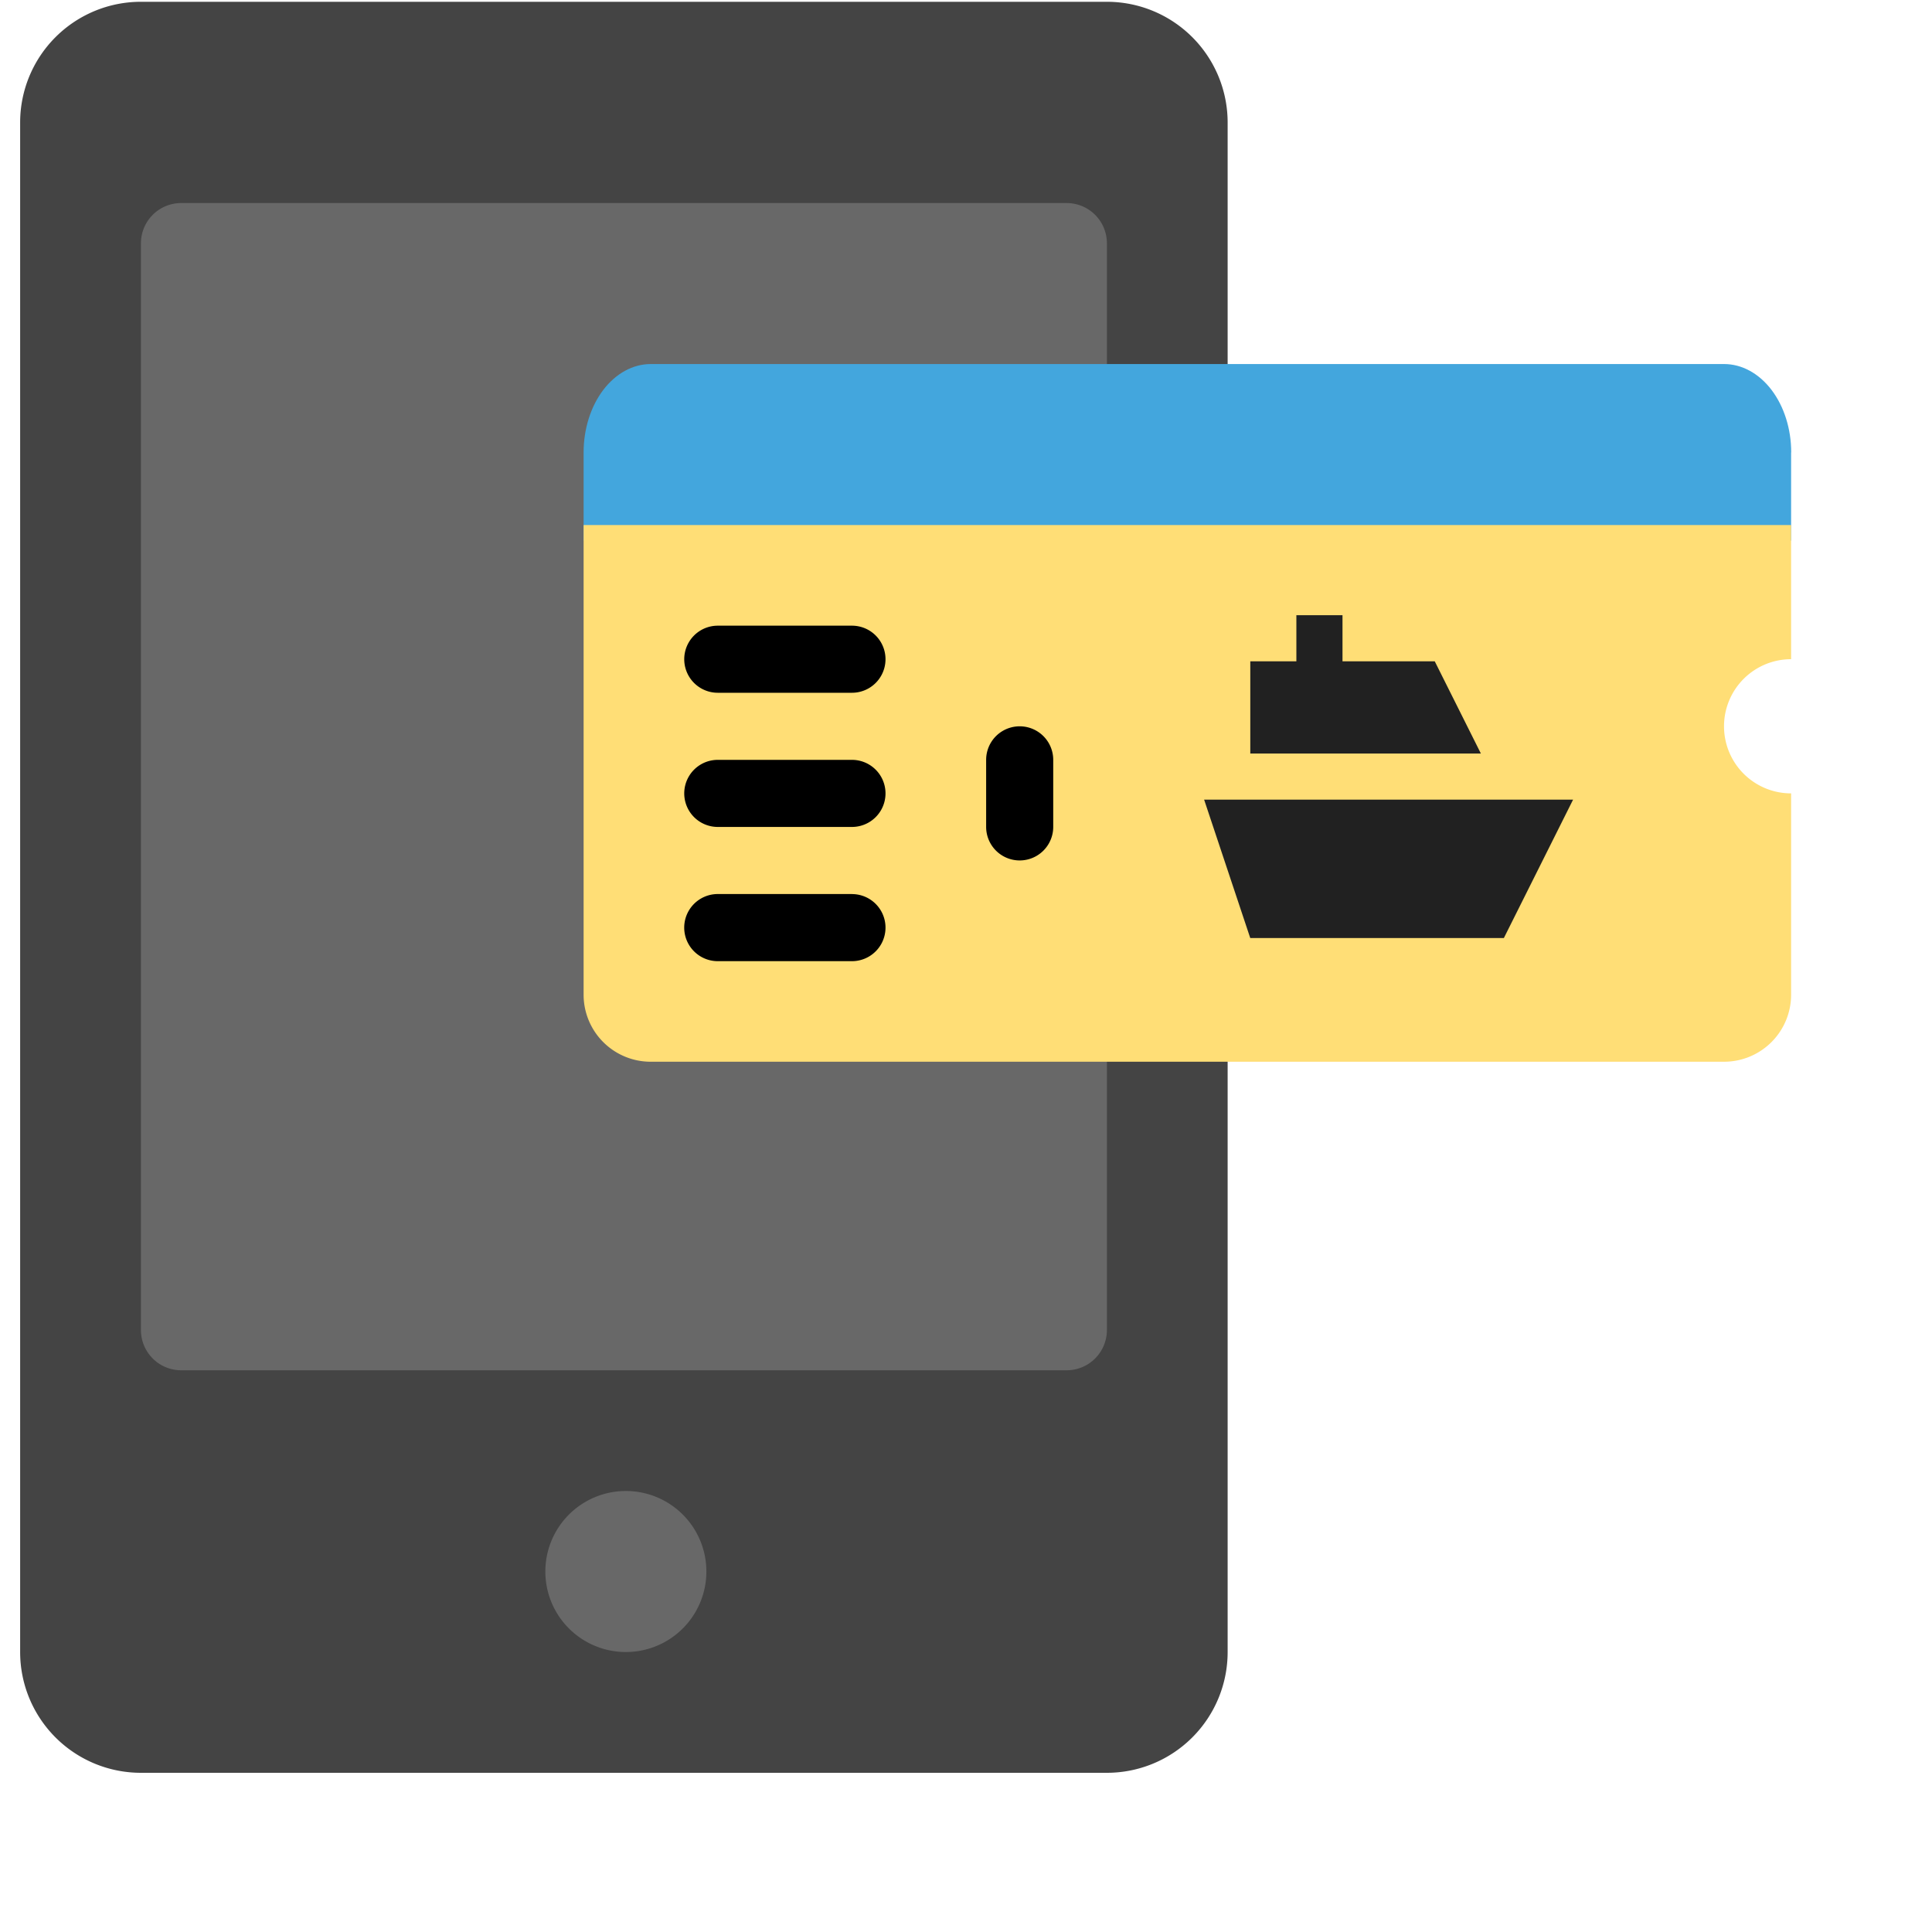
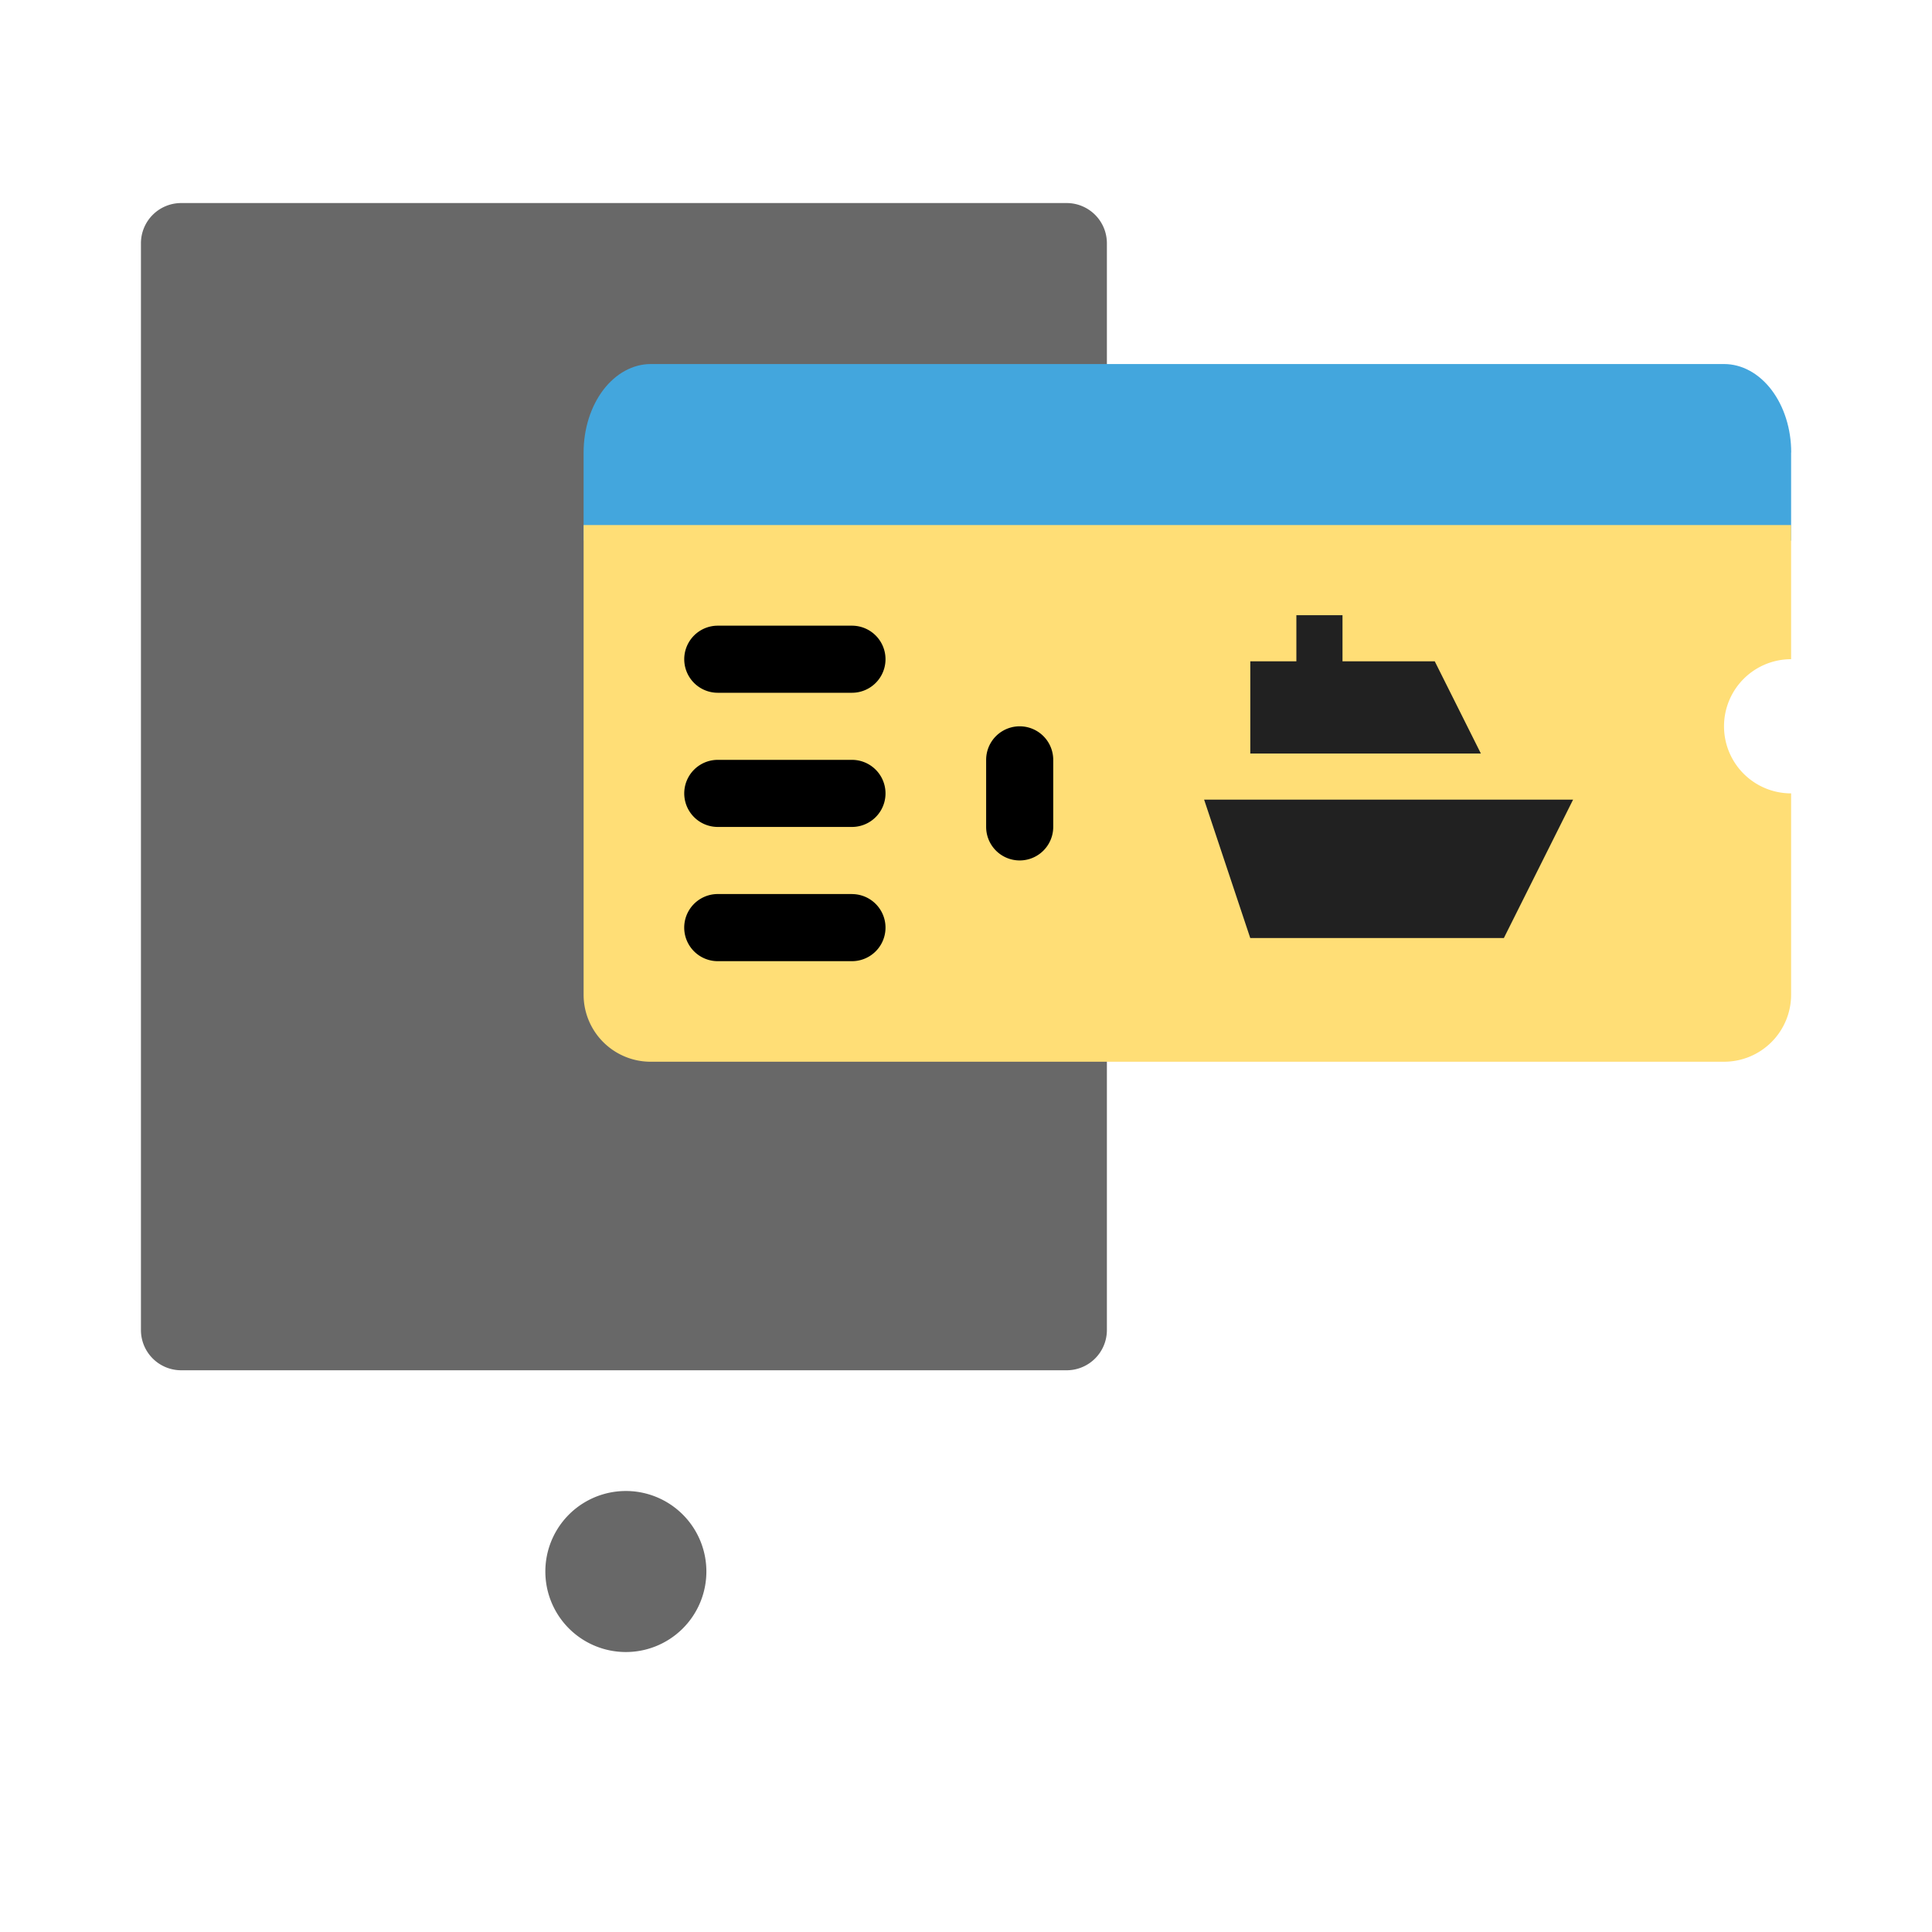
<svg xmlns="http://www.w3.org/2000/svg" viewBox="0 0 40 40">
-   <path fill="#444" d="M22.917 0.037h-20a2.5 2.5 0 0 0 -2.5 2.5v31.667a2.5 2.5 0 0 0 2.5 2.5h20a2.5 2.5 0 0 0 2.5 -2.5v-31.667a2.5 2.5 0 0 0 -2.5 -2.5" />
  <path fill="#686868" d="M12.917 34.203a1.667 1.667 0 1 0 0 -3.333 1.667 1.667 0 0 0 0 3.333m9.167 -5.833h-18.333a0.833 0.833 0 0 1 -0.833 -0.833v-22.5a0.833 0.833 0 0 1 0.833 -0.833h18.333a0.833 0.833 0 0 1 0.833 0.833v22.5a0.833 0.833 0 0 1 -0.833 0.833" />
  <path fill="#43A6DD" d="M37.083 9.366v1.828h-25v-1.828c0 -0.485 0.147 -0.95 0.407 -1.293 0.261 -0.342 0.614 -0.536 0.983 -0.536h22.222c0.368 0 0.722 0.193 0.983 0.536 0.26 0.343 0.407 0.808 0.407 1.293" />
  <path fill="#FFDE76" d="M35.694 15.037a1.388 1.388 0 0 0 1.389 1.389v4.167a1.388 1.388 0 0 1 -1.389 1.389H13.473A1.388 1.388 0 0 1 12.083 20.592V10.87h25v2.778a1.389 1.389 0 0 0 -1.389 1.388" />
  <path fill="#000" d="M20.417 15.732v1.388a0.694 0.694 0 0 0 1.389 0v-1.388a0.694 0.694 0 0 0 -1.389 0m-2.778 -2.778h-2.778a0.694 0.694 0 0 0 0 1.389h2.778a0.694 0.694 0 0 0 0 -1.389m0 2.778h-2.778a0.694 0.694 0 0 0 0 1.389h2.778a0.694 0.694 0 0 0 0 -1.389m0 2.778h-2.778a0.694 0.694 0 0 0 0 1.39h2.778a0.694 0.694 0 0 0 0 -1.389Z" />
  <path fill="#212121" d="M29.705 13.692h-1.91v-0.955h-0.955v0.955h-0.954v1.909h4.774zm-3.82 5.729 -0.955 -2.865h7.639l-1.433 2.865z" />
</svg>